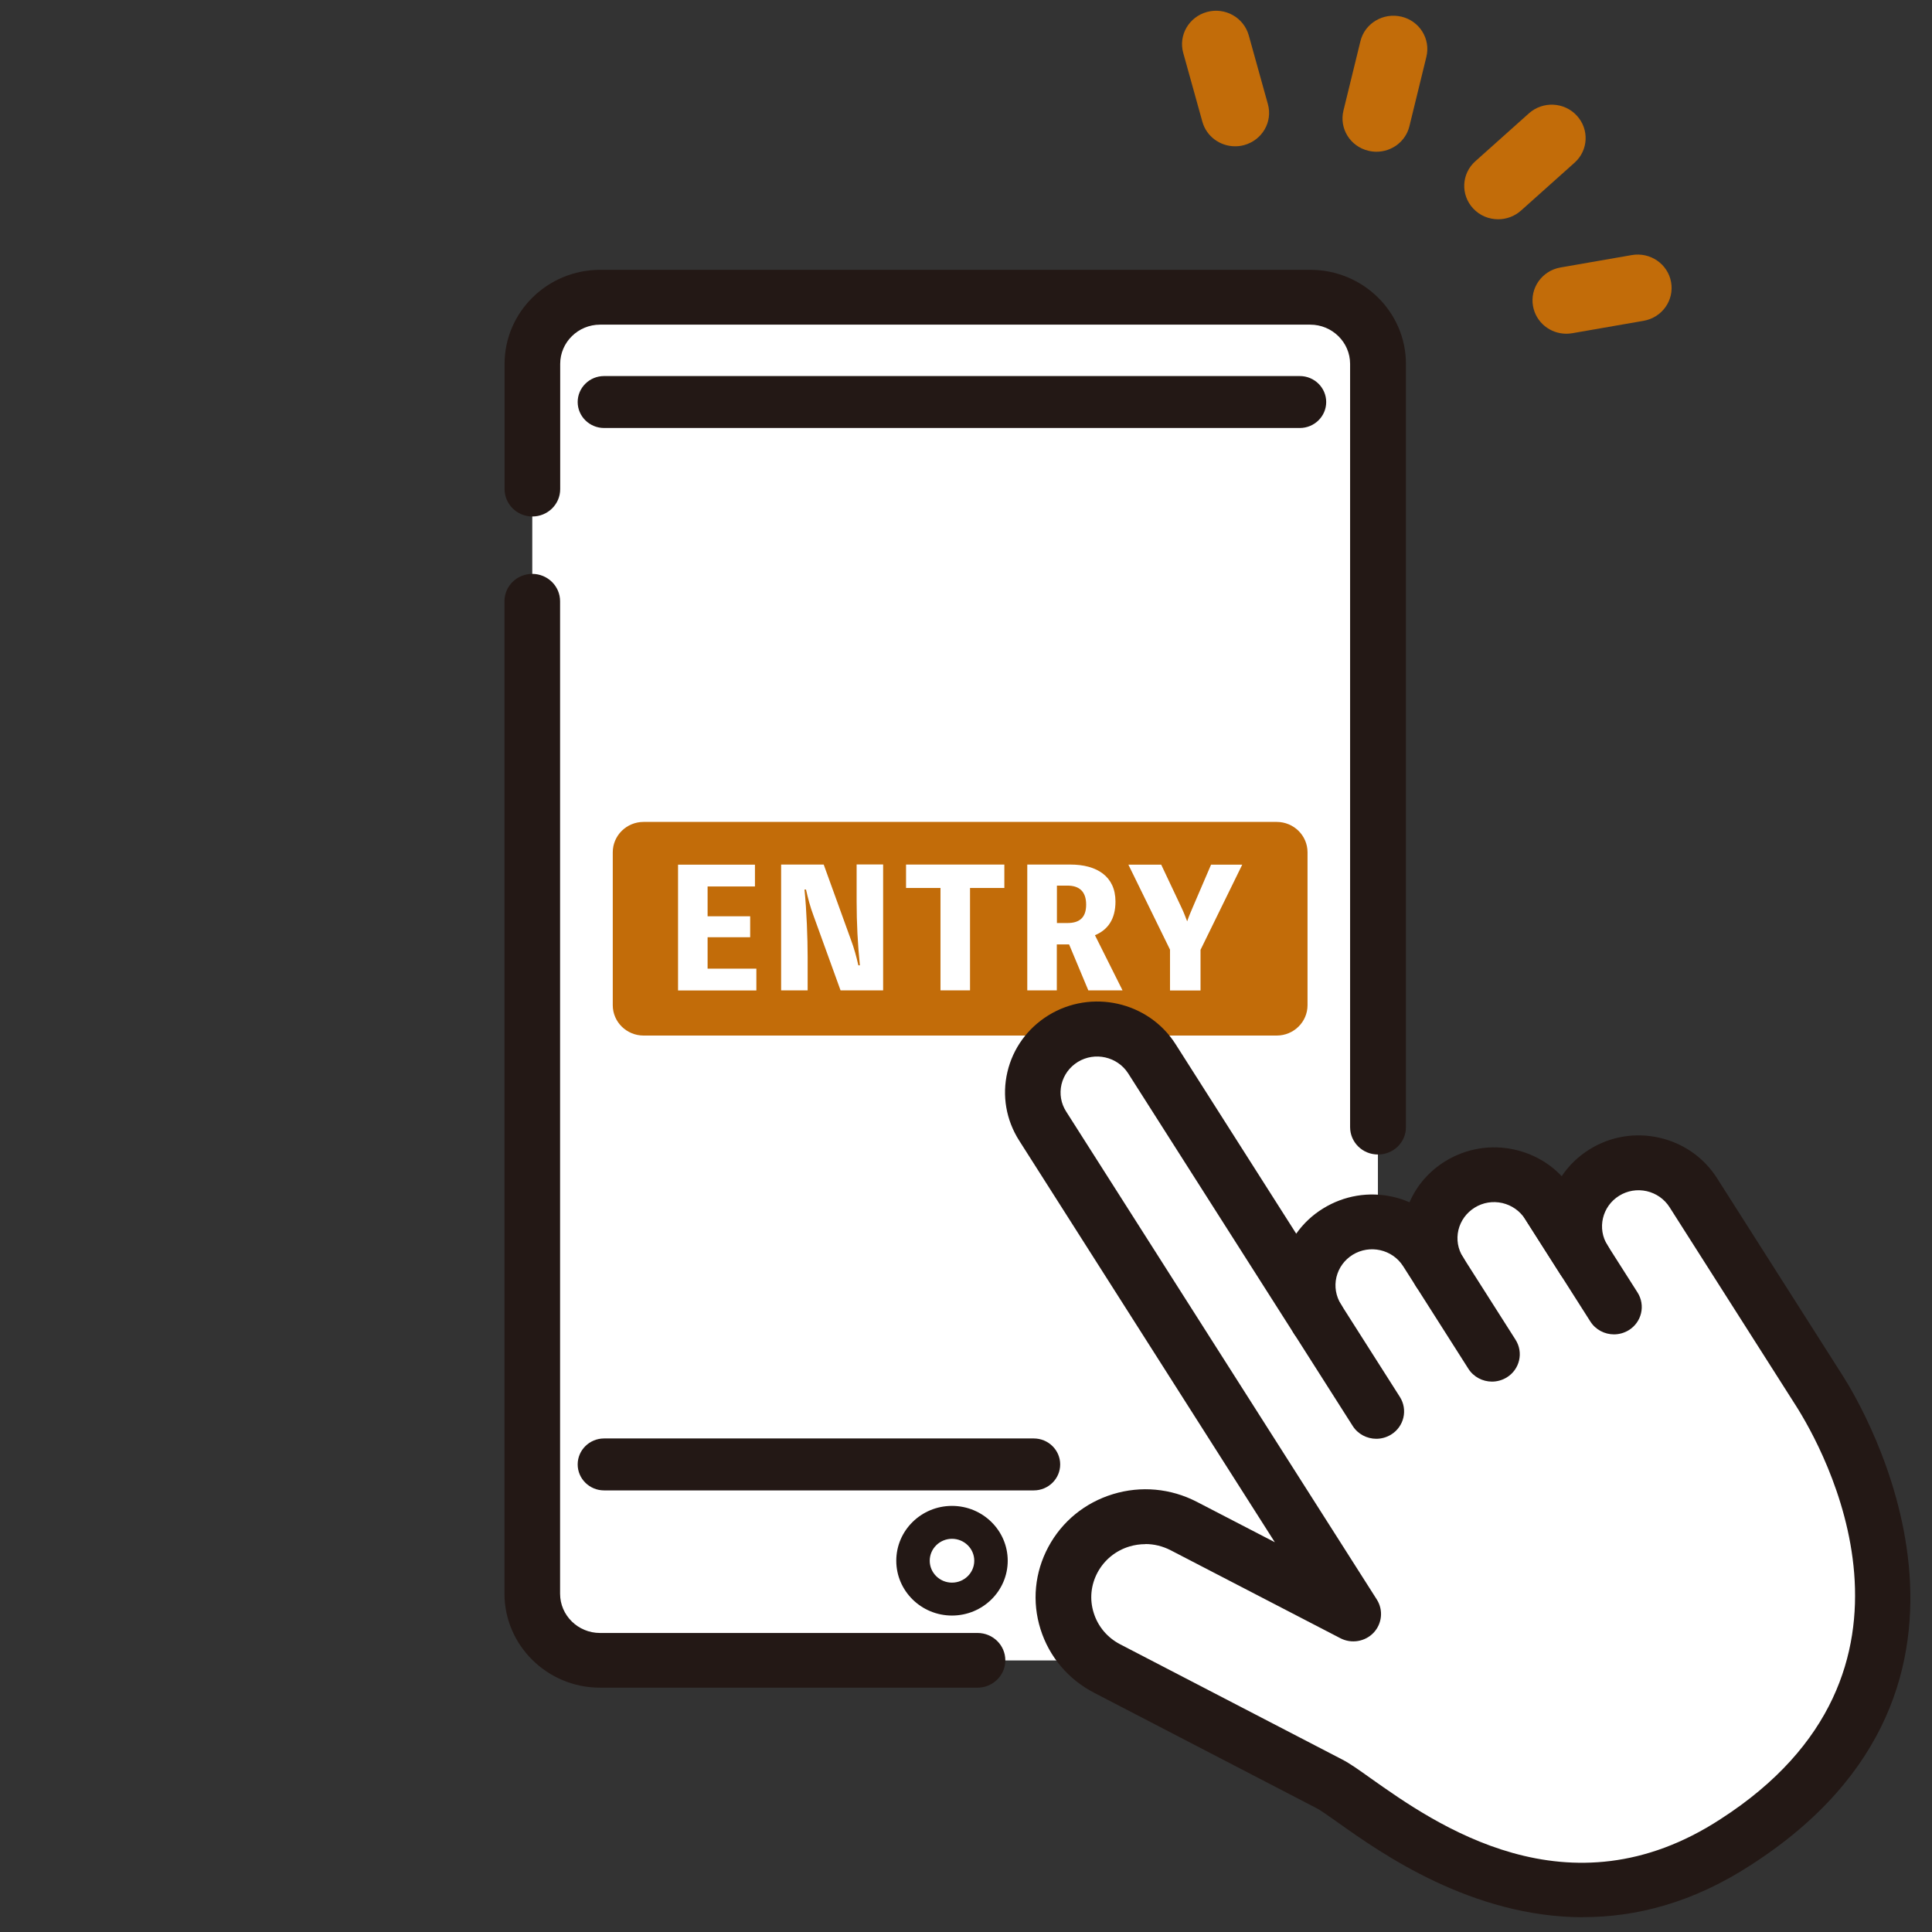
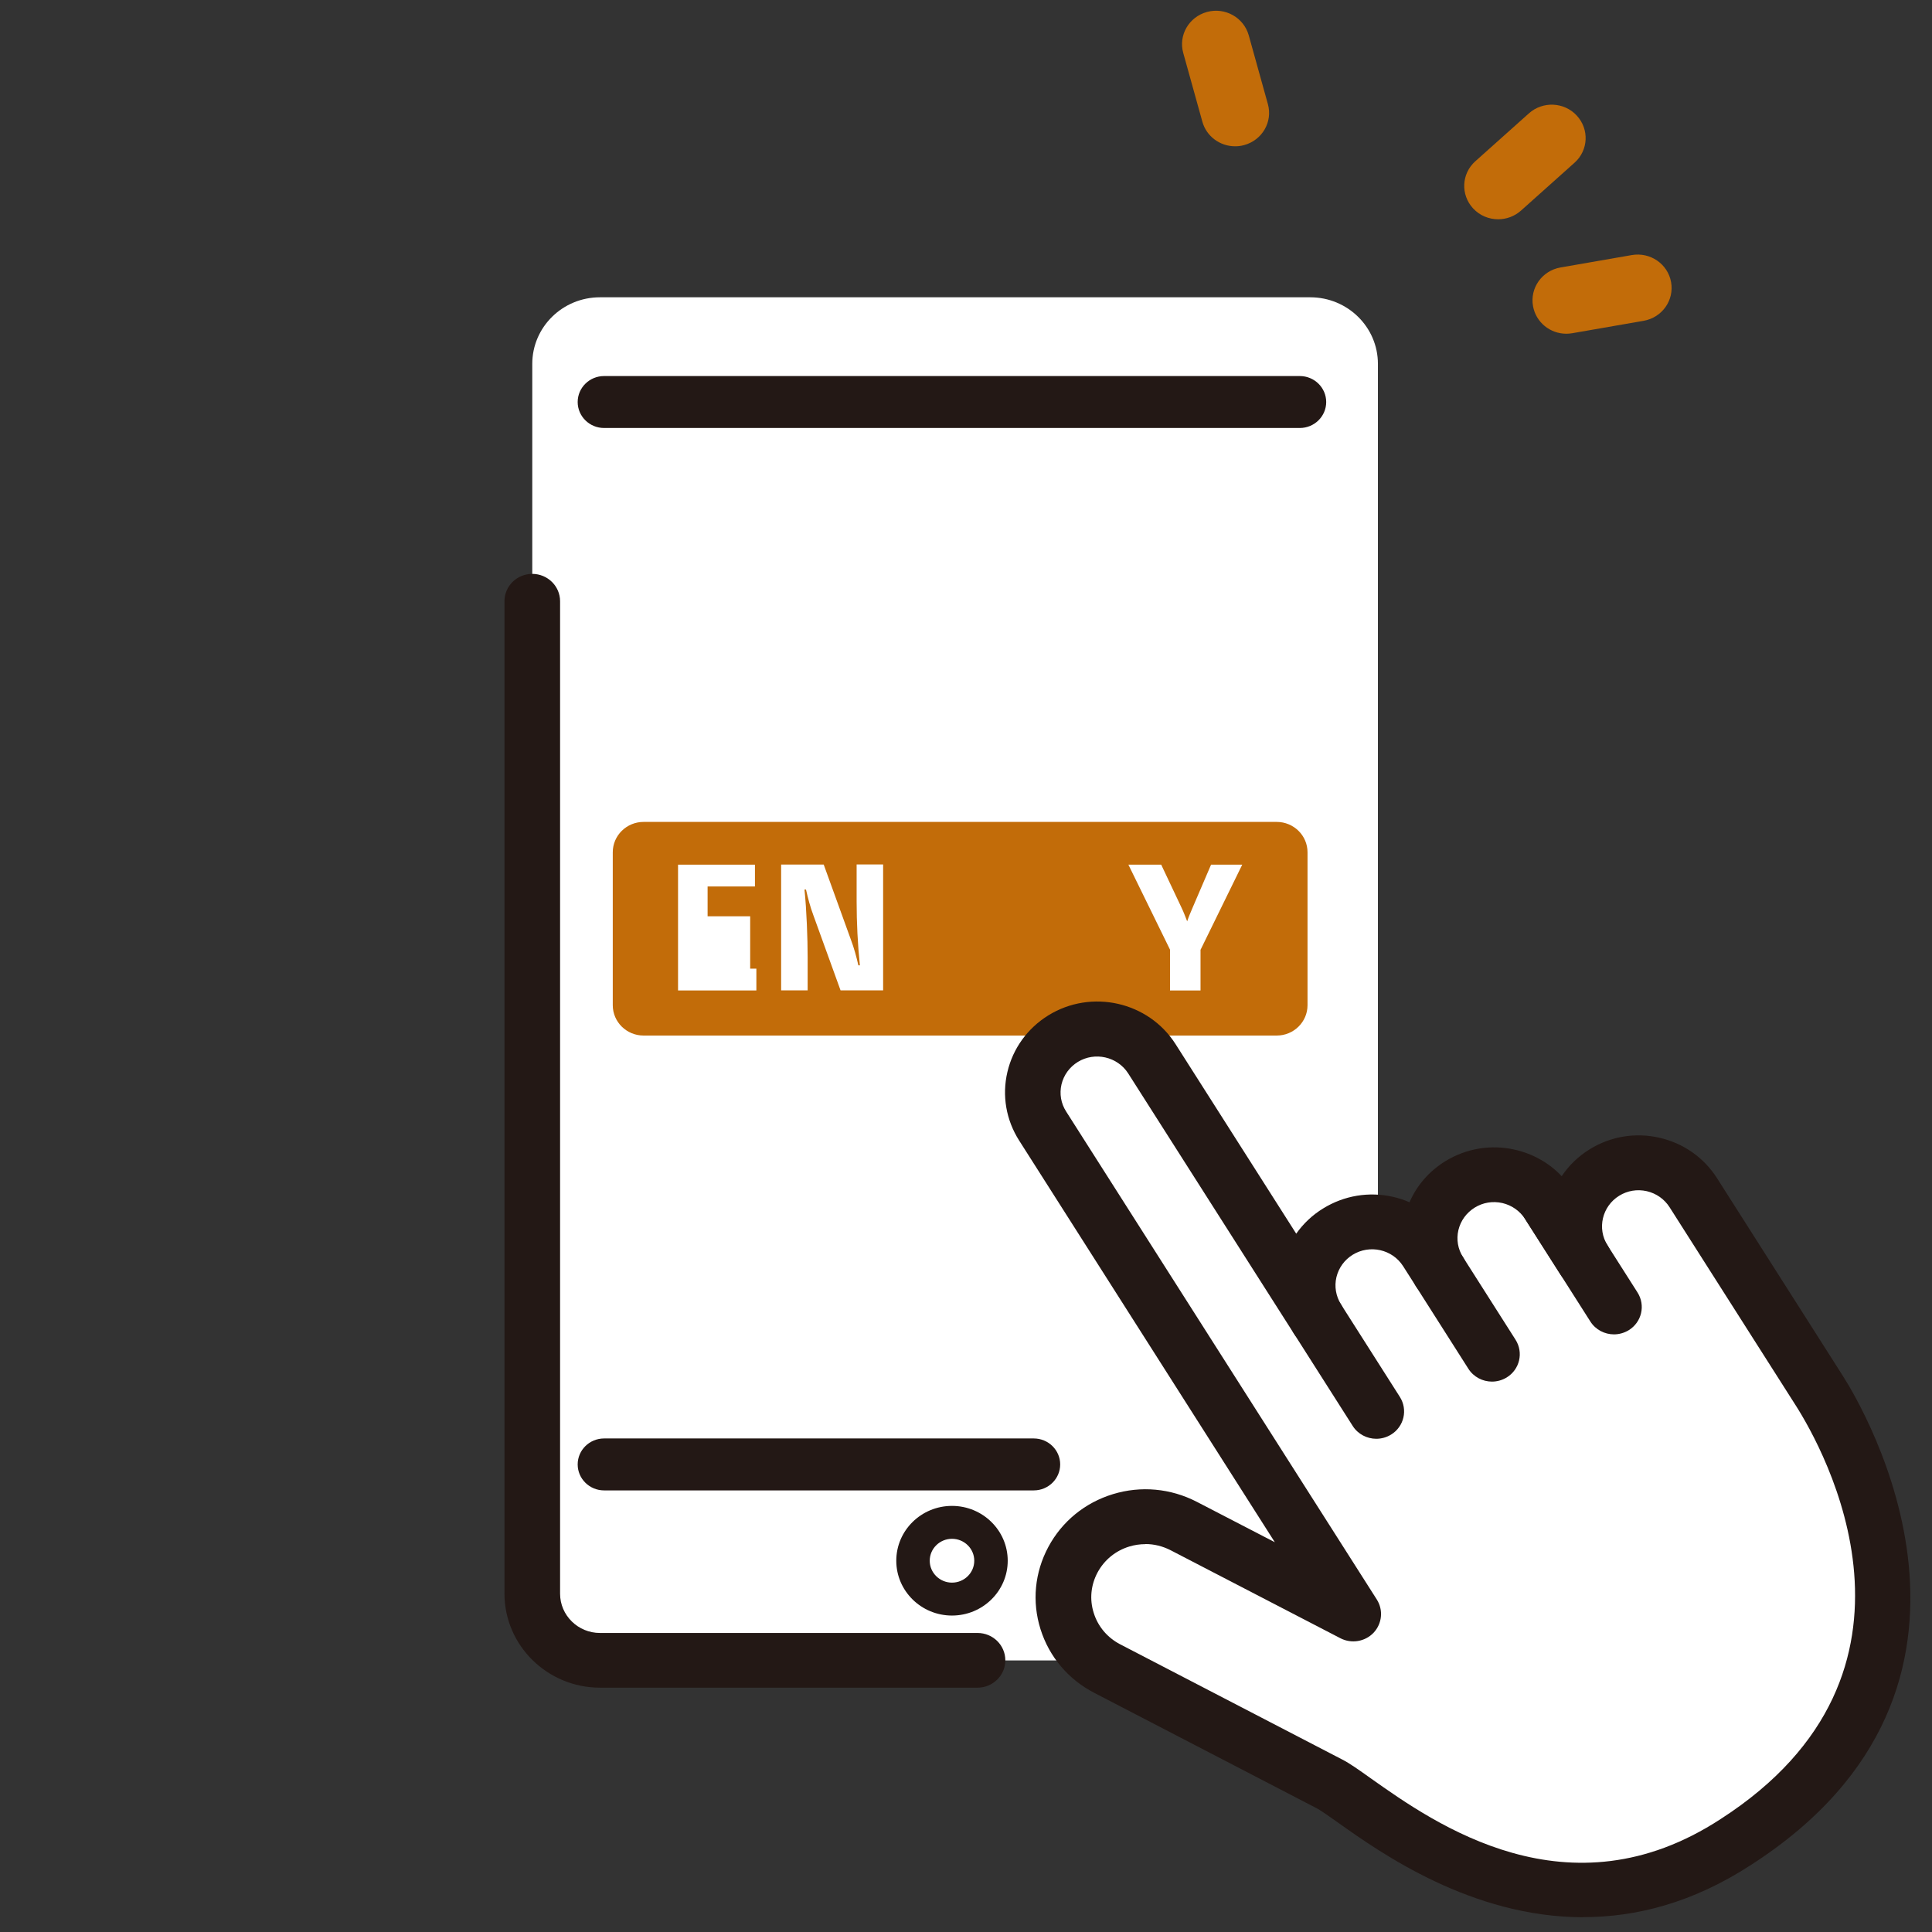
<svg xmlns="http://www.w3.org/2000/svg" width="180" height="180" viewBox="0 0 180 180" fill="none">
  <rect x="0" y="0" width="180" height="180" fill="#333333" stroke="none" />
  <path d="M122.072 27.698H55.896C52.414 27.698 49.591 30.475 49.591 33.901V148.495C49.591 151.921 52.414 154.698 55.896 154.698H122.072C125.554 154.698 128.377 151.921 128.377 148.495V33.901C128.377 30.475 125.554 27.698 122.072 27.698Z" fill="white" />
  <path d="M91.084 157.237H55.906C50.998 157.237 47 153.304 47 148.475V56.015C47 54.602 48.164 53.467 49.591 53.467C51.018 53.467 52.182 54.611 52.182 56.015V148.485C52.182 150.497 53.851 152.14 55.896 152.14H91.074C92.511 152.14 93.664 153.285 93.664 154.688C93.664 156.092 92.501 157.237 91.074 157.237H91.084Z" fill="#231815" />
-   <path d="M128.377 107.562C126.94 107.562 125.786 106.417 125.786 105.013V33.901C125.786 31.89 124.116 30.247 122.072 30.247H55.906C53.861 30.247 52.192 31.89 52.192 33.901V45.571C52.192 46.984 51.028 48.12 49.601 48.12C48.174 48.12 47.01 46.975 47.01 45.571V33.901C47.01 29.072 51.008 25.139 55.916 25.139H122.082C126.99 25.139 130.988 29.072 130.988 33.901V105.013C130.988 106.427 129.824 107.562 128.397 107.562H128.377Z" fill="#231815" />
  <path d="M96.326 134.018H56.28C54.924 134.018 53.821 135.103 53.821 136.437C53.821 137.772 54.924 138.857 56.28 138.857H96.316C97.672 138.857 98.775 137.772 98.775 136.437C98.775 135.103 97.672 134.018 96.316 134.018H96.326Z" fill="#231815" />
  <path d="M121.1 35.036H56.28C54.924 35.036 53.821 36.121 53.821 37.456C53.821 38.79 54.924 39.875 56.28 39.875H121.1C122.456 39.875 123.559 38.79 123.559 37.456C123.559 36.121 122.456 35.036 121.1 35.036Z" fill="#231815" />
  <path d="M88.695 140.301C85.831 140.301 83.504 142.591 83.504 145.409C83.504 148.226 85.831 150.517 88.695 150.517C91.559 150.517 93.887 148.226 93.887 145.409C93.887 142.591 91.559 140.301 88.695 140.301ZM88.695 147.45C87.552 147.45 86.621 146.534 86.621 145.409C86.621 144.283 87.552 143.367 88.695 143.367C89.839 143.367 90.77 144.283 90.77 145.409C90.77 146.534 89.839 147.45 88.695 147.45Z" fill="#231815" />
  <path d="M118.945 76.576H59.964C58.377 76.576 57.09 77.843 57.09 79.404V93.653C57.09 95.214 58.377 96.48 59.964 96.48H118.945C120.532 96.48 121.819 95.214 121.819 93.653V79.404C121.819 77.843 120.532 76.576 118.945 76.576Z" fill="#C26C09" />
-   <path d="M70.469 90.247V92.278H63.172V80.559H70.337V82.59H65.925V85.368H69.892V87.32H65.925V90.247H70.479H70.469Z" fill="white" />
+   <path d="M70.469 90.247V92.278H63.172V80.559H70.337V82.59H65.925V85.368H69.892V87.32V90.247H70.479H70.469Z" fill="white" />
  <path d="M82.279 80.549V92.269H78.312L75.782 85.279C75.489 84.502 75.276 83.686 75.094 82.879H74.952C75.154 84.801 75.246 87.509 75.246 89.142V92.269H72.776V80.549H76.743L79.273 87.539C79.567 88.316 79.79 89.132 79.972 89.939H80.113C79.911 87.997 79.81 85.946 79.81 83.984V80.539H82.279V80.549Z" fill="white" />
-   <path d="M93.584 82.73H90.375V92.269H87.623V82.73H84.415V80.549H93.573V82.73H93.584Z" fill="white" />
-   <path d="M101.396 92.269L99.605 87.987H98.461V92.269H95.709V80.549H99.726C102.186 80.549 103.926 81.644 103.926 83.994C103.926 85.657 103.198 86.643 102.014 87.131L104.584 92.269H101.396ZM98.471 85.996H99.453C100.536 85.996 101.194 85.528 101.194 84.283C101.194 83.038 100.536 82.511 99.453 82.511H98.471V85.996Z" fill="white" />
  <path d="M111.85 88.475V92.278H109.007V88.475L105.13 80.559H108.187L110.069 84.542C110.272 84.96 110.433 85.398 110.606 85.836C110.757 85.388 110.929 85 111.122 84.542L112.832 80.559H115.736L111.86 88.475H111.85Z" fill="white" />
  <path d="M149.477 109.255C146.664 110.988 145.814 114.632 147.575 117.4L144.286 112.242C142.525 109.474 138.821 108.638 136.007 110.37C133.194 112.103 132.344 115.747 134.105 118.515L132.911 116.633C131.15 113.865 127.446 113.029 124.632 114.761C121.819 116.494 120.969 120.138 122.73 122.906L107.296 98.661C105.535 95.893 101.831 95.056 99.018 96.789C96.204 98.522 95.354 102.166 97.115 104.934L119.623 140.281L126.059 150.387L110.251 142.193C106.527 140.261 101.912 141.665 99.939 145.329C97.966 148.993 99.403 153.533 103.127 155.475L123.833 166.219C127.557 168.15 143.405 183.564 161.703 171.625C185.728 156.162 171.236 132.355 169.475 129.597L157.725 111.137C155.964 108.369 152.26 107.533 149.447 109.265L149.477 109.255Z" fill="white" />
  <path d="M147.514 178.625C137.11 178.625 128.65 172.641 124.683 169.823C123.833 169.226 123.033 168.648 122.649 168.459L101.943 157.715C99.524 156.461 97.753 154.36 96.943 151.791C96.134 149.222 96.397 146.504 97.672 144.124C98.947 141.744 101.082 140.002 103.693 139.205C106.304 138.409 109.067 138.668 111.486 139.912L118.773 143.686L94.95 106.258C93.735 104.346 93.341 102.076 93.857 99.876C94.373 97.675 95.729 95.803 97.672 94.599C101.69 92.119 107.003 93.324 109.523 97.277L120.766 114.94C121.424 114.005 122.274 113.198 123.286 112.581C125.229 111.386 127.537 110.998 129.773 111.505C130.31 111.625 130.826 111.794 131.322 112.013C132 110.44 133.153 109.116 134.651 108.19C136.594 106.995 138.902 106.607 141.138 107.114C142.838 107.503 144.346 108.359 145.5 109.584C146.158 108.598 147.028 107.742 148.111 107.074C150.054 105.87 152.362 105.491 154.598 105.999C156.835 106.507 158.737 107.841 159.962 109.753L171.711 128.213C173.563 131.12 189.037 157.078 163.16 173.736C157.695 177.301 152.392 178.615 147.524 178.615L147.514 178.625ZM106.719 143.865C106.213 143.865 105.718 143.935 105.222 144.084C103.936 144.473 102.884 145.339 102.256 146.504C101.629 147.679 101.497 149.013 101.902 150.278C102.297 151.542 103.177 152.578 104.361 153.195L125.067 163.938C125.766 164.297 126.575 164.874 127.709 165.681C133.69 169.913 146.128 178.724 160.296 169.484C181.599 155.774 169.87 134.964 167.299 130.931L155.549 112.471C155.064 111.714 154.315 111.187 153.424 110.978C152.534 110.778 151.623 110.928 150.854 111.406C149.265 112.391 148.779 114.463 149.771 116.026C150.53 117.221 150.166 118.794 148.951 119.541C147.737 120.287 146.138 119.929 145.379 118.734L142.09 113.576C141.604 112.82 140.855 112.292 139.964 112.083C139.074 111.884 138.163 112.033 137.394 112.511C136.625 112.989 136.088 113.726 135.876 114.602C135.673 115.478 135.825 116.374 136.311 117.131C137.07 118.326 136.706 119.899 135.491 120.646C134.277 121.393 132.678 121.034 131.919 119.839L130.725 117.967C129.723 116.394 127.618 115.926 126.029 116.902C125.26 117.38 124.723 118.117 124.511 118.993C124.308 119.859 124.46 120.755 124.936 121.522C125.695 122.727 125.33 124.3 124.116 125.047C122.902 125.794 121.303 125.435 120.544 124.24L105.11 100.005C104.108 98.442 102.003 97.964 100.415 98.94C99.645 99.418 99.109 100.154 98.897 101.031C98.694 101.907 98.846 102.803 99.332 103.56L128.275 149.023C128.893 149.999 128.771 151.263 127.982 152.11C127.182 152.956 125.907 153.165 124.875 152.627L109.067 144.433C108.329 144.054 107.529 143.855 106.719 143.855V143.865Z" fill="#231815" />
  <path d="M128.225 134.048C127.365 134.048 126.515 133.62 126.029 132.853L120.554 124.25C119.795 123.055 120.159 121.482 121.374 120.735C122.588 119.989 124.187 120.347 124.946 121.542L130.421 130.145C131.18 131.339 130.816 132.913 129.601 133.659C129.176 133.918 128.701 134.048 128.225 134.048Z" fill="#231815" />
  <path d="M139.003 128.721C138.143 128.721 137.293 128.293 136.807 127.526L131.929 119.859C131.17 118.664 131.534 117.091 132.749 116.344C133.963 115.598 135.562 115.956 136.321 117.151L141.199 124.818C141.958 126.013 141.594 127.586 140.379 128.333C139.954 128.591 139.479 128.721 139.003 128.721Z" fill="#231815" />
  <path d="M150.368 124.32C149.508 124.32 148.658 123.892 148.172 123.125L142.1 113.586C141.341 112.391 141.705 110.818 142.919 110.072C144.134 109.325 145.733 109.683 146.492 110.878L152.564 120.417C153.323 121.612 152.959 123.185 151.744 123.932C151.319 124.19 150.844 124.32 150.368 124.32Z" fill="#231815" />
-   <path d="M128.235 14.137C127.992 14.137 127.739 14.107 127.496 14.047C125.796 13.649 124.754 11.966 125.169 10.293L126.747 3.841C127.152 2.168 128.873 1.153 130.563 1.551C132.263 1.949 133.305 3.632 132.89 5.305L131.312 11.757C130.967 13.181 129.672 14.137 128.245 14.137H128.235Z" fill="#C26C09" />
  <path d="M115.069 13.629C113.682 13.629 112.407 12.723 112.022 11.339L110.241 4.936C109.776 3.284 110.768 1.571 112.458 1.113C114.138 0.655 115.878 1.631 116.344 3.294L118.125 9.696C118.59 11.349 117.599 13.061 115.909 13.519C115.625 13.599 115.352 13.629 115.069 13.629Z" fill="#C26C09" />
  <path d="M139.58 20.429C138.719 20.429 137.869 20.091 137.242 19.414C136.068 18.139 136.159 16.178 137.454 15.023L142.444 10.562C143.739 9.407 145.733 9.497 146.907 10.771C148.081 12.046 147.99 14.007 146.694 15.162L141.705 19.623C141.098 20.161 140.339 20.429 139.58 20.429Z" fill="#C26C09" />
  <path d="M145.935 31.093C144.427 31.093 143.102 30.038 142.828 28.524C142.525 26.832 143.668 25.219 145.389 24.92L152.028 23.765C153.748 23.466 155.388 24.591 155.691 26.284C155.995 27.977 154.851 29.59 153.131 29.889L146.492 31.044C146.31 31.073 146.117 31.093 145.935 31.093Z" fill="#C26C09" />
</svg>